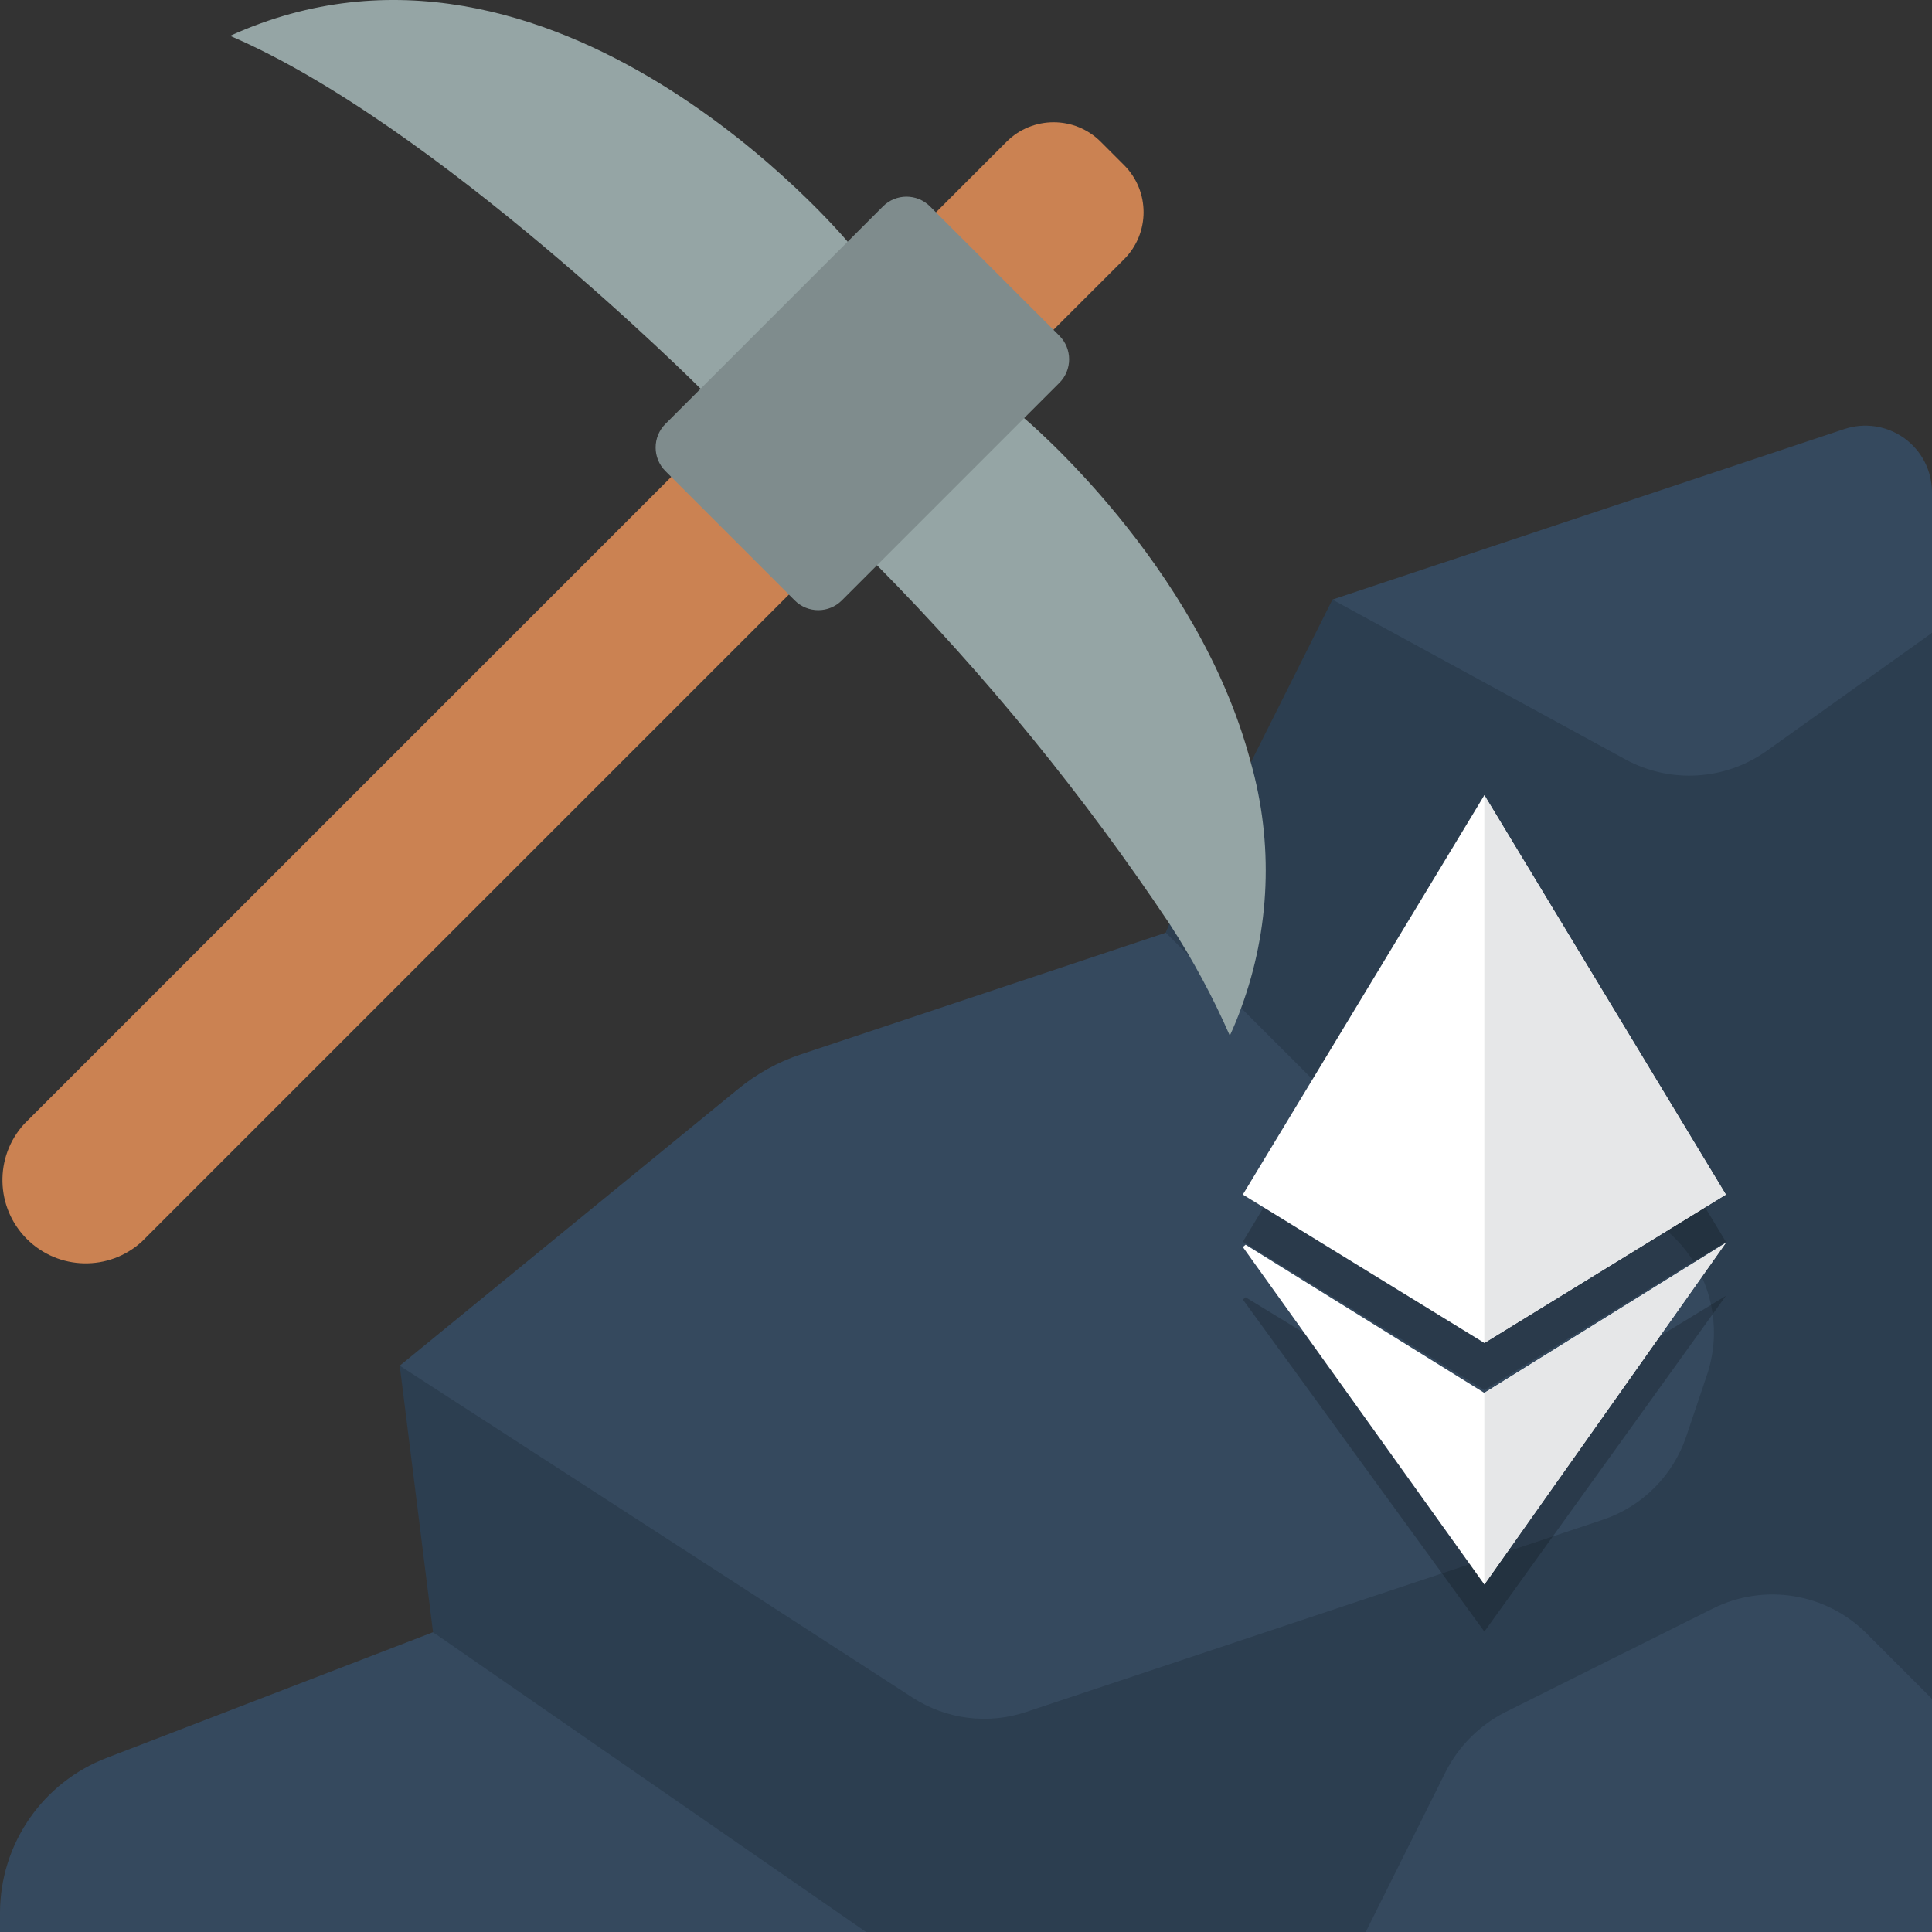
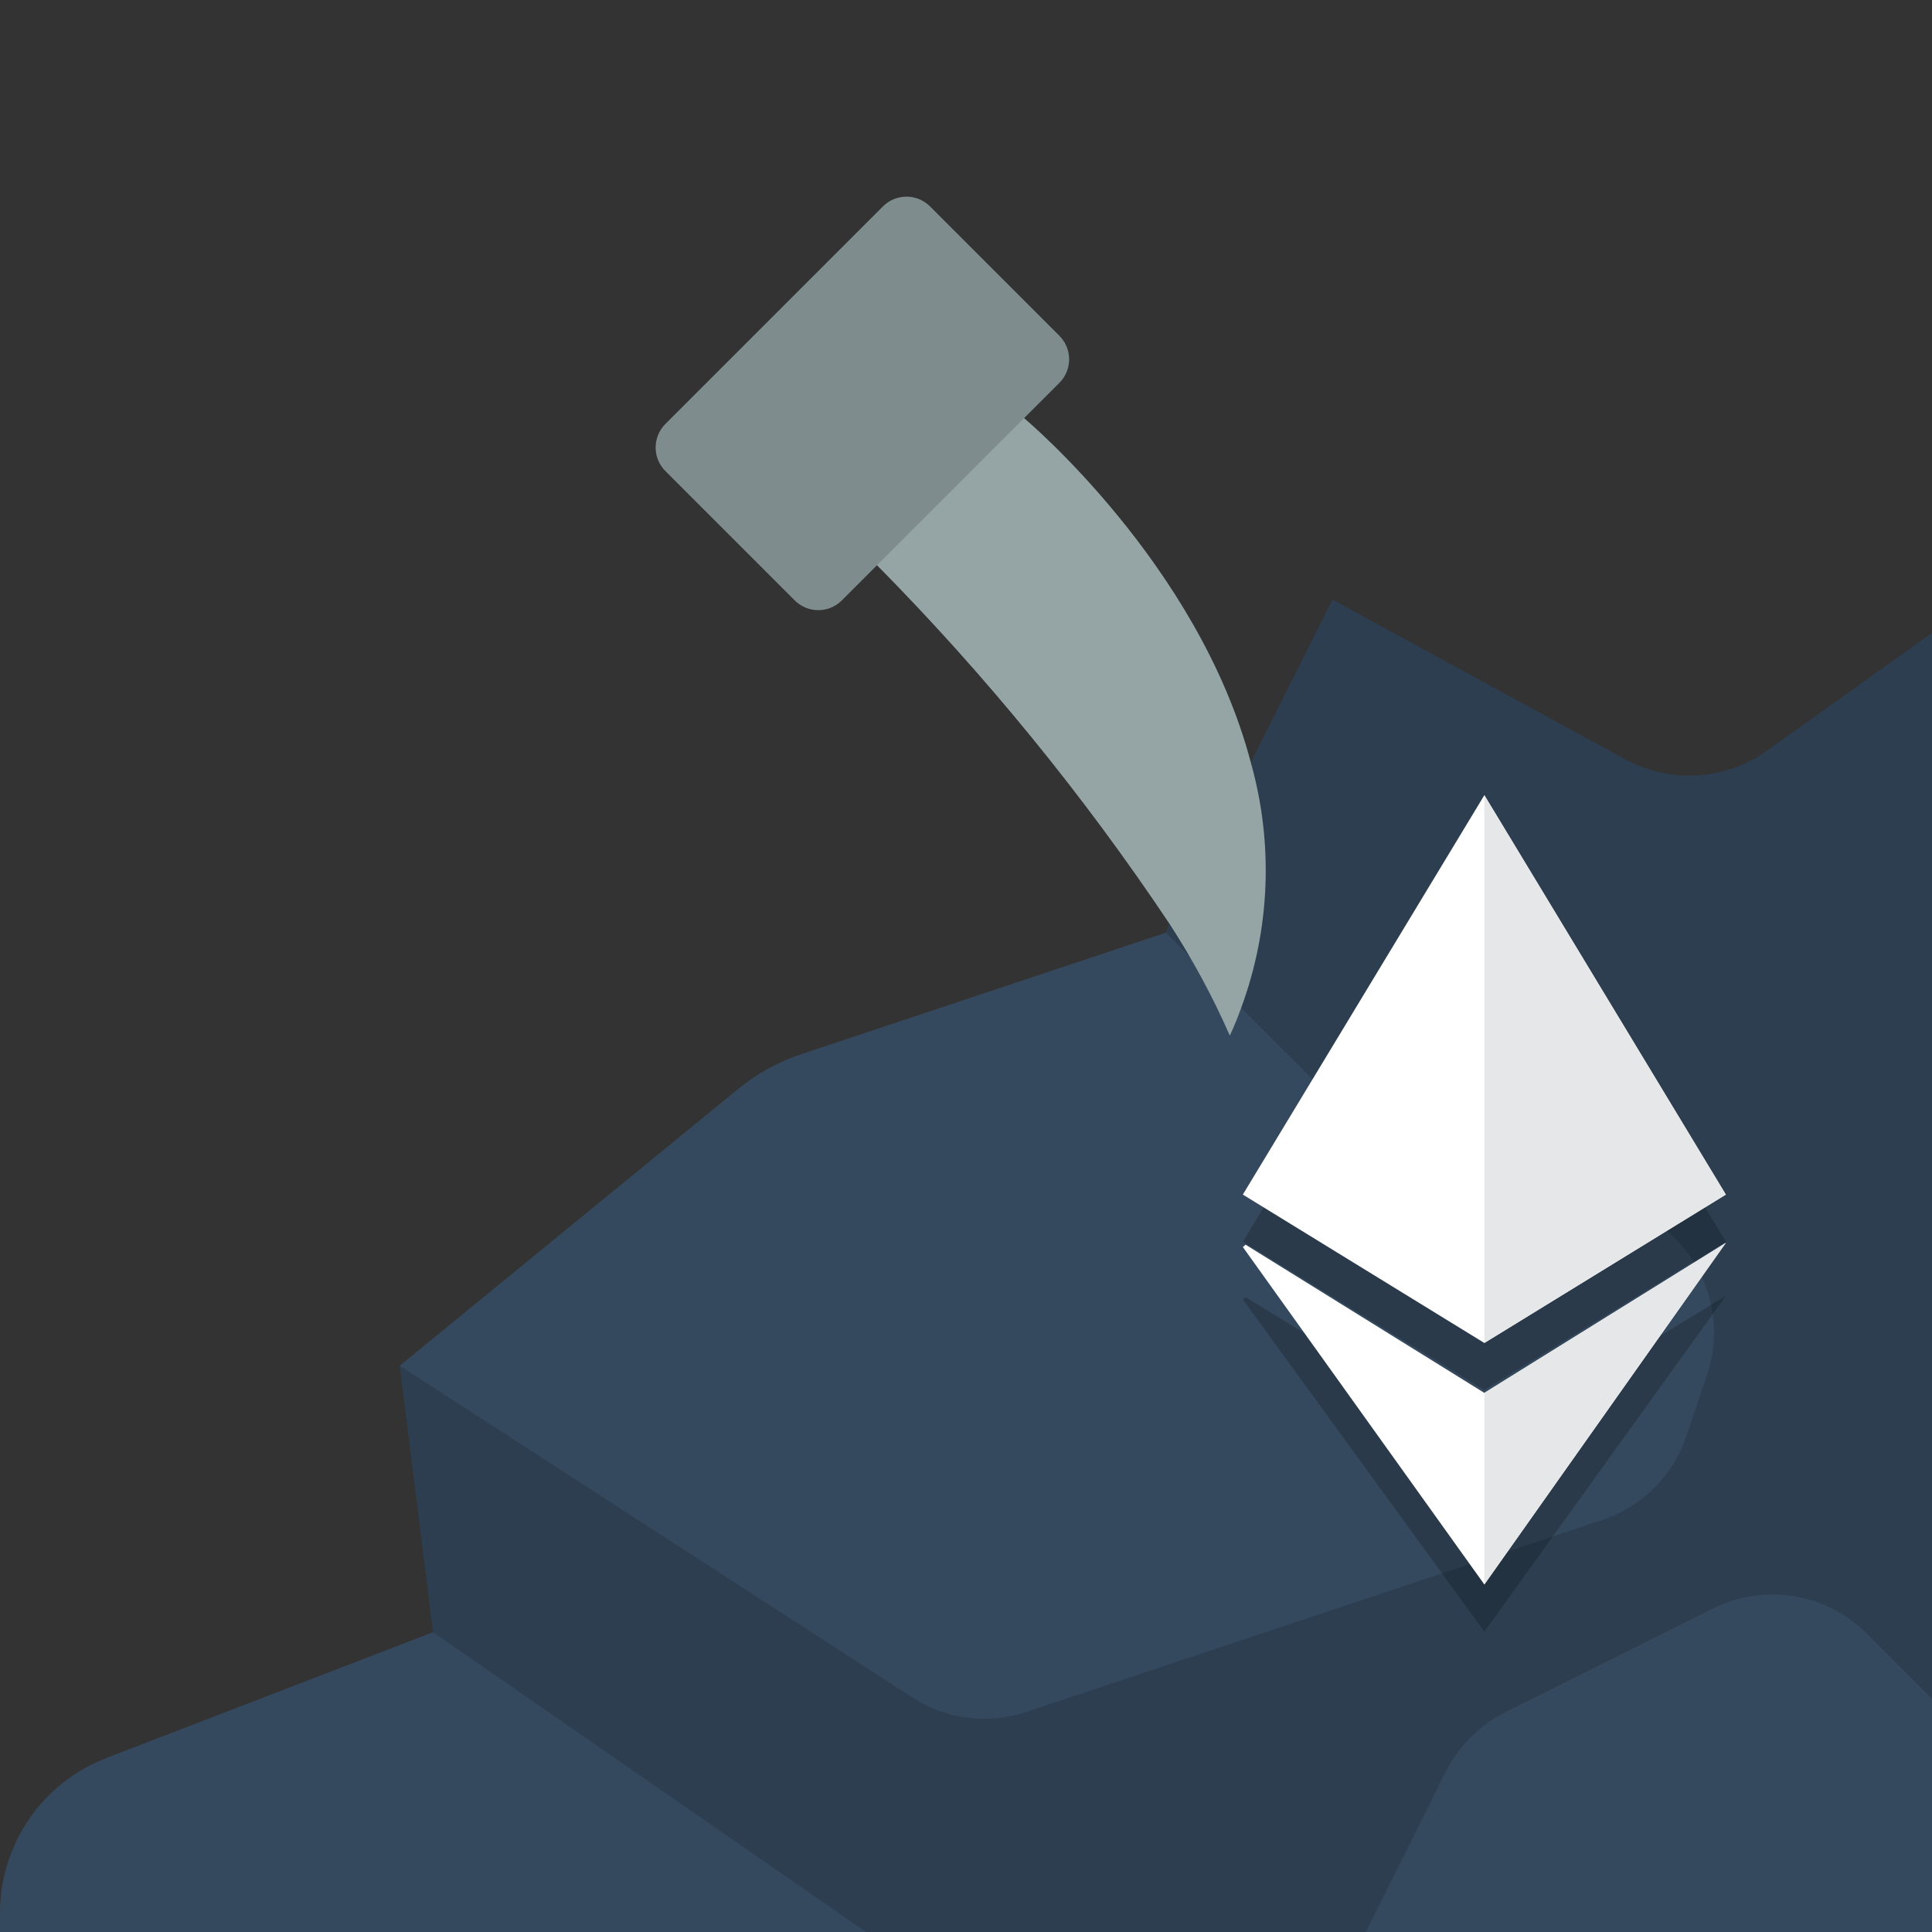
<svg xmlns="http://www.w3.org/2000/svg" fill="none" height="328" viewBox="0 0 328 328" width="328">
  <rect x="0" y="0" width="328" height="328" fill="#333333" stroke="none" />
  <clipPath id="a">
    <path d="m0 0h328v328h-328z" />
  </clipPath>
  <g clip-path="url(#a)">
    <g fill="#35495e">
-       <path d="m328 83.526v23.921l-28.05 31.33c-7.068 5.033-16.343 11.254-23.977 7.125l-49.766-44.11 86.92-28.954c3.44-1.142 7.22-.566 10.163 1.55 2.944 2.115 4.695 5.513 4.71 9.138z" />
      <path d="m198.61 156.93-.679 1.413-61.924 20.642c-3.919 1.296-7.562 3.31-10.745 5.938l-57.4 46.938 83.883 73.517c5.769 3.732 49.11-4.394 55.613-6.6l73.518-37.697c6.786-2.262 20.358-13.007 22.62-19.793l1.884-26.393c4.863-14.647-7.171-16.965-22.621-16.965l-15.614-12.928zm31.839 33.931-19.737-19.737zm13.515 11.027h-.056z" />
      <path d="m328 288.413v39.586h-113.104l19.228-27.202c2.214-4.363 5.76-7.908 10.123-10.122l35.232-17.588c8.708-4.354 30.537-25.279 37.437-18.379z" />
      <path d="m169.655 328h-169.655v-3.223c.002-11.699 7.224-22.182 18.153-26.353l55.364-21.32z" />
    </g>
    <path d="m328 107.448v180.966l-11.084-11.084c-6.886-6.894-17.413-8.603-26.127-4.242l-35.232 17.588c-4.363 2.214-7.908 5.759-10.122 10.122l-13.573 27.202h-84.827l-73.517-50.897-5.655-45.241 87.033 56.325c5.753 3.737 12.9 4.633 19.398 2.432l97.721-32.574c6.763-2.239 12.069-7.544 14.308-14.307l3.506-10.406c2.29-6.899 1.124-14.479-3.133-20.372s-11.087-9.381-18.357-9.374h-5.203c.396-.452.792-.848 1.188-1.244 4.876-4.918 11.161-8.198 17.983-9.388.233-.076.389-.293.389-.537s-.156-.461-.389-.537c-6.836-1.186-13.126-4.49-17.983-9.444-4.934-4.872-8.234-11.156-9.444-17.984-.076-.232-.293-.389-.537-.389-.245 0-.461.157-.538.389-2.225 12.483-11.239 22.675-23.355 26.41l-32.518-32.517c5.429-14.647 17.871-16.061 14.421-28.898l13.855-27.654 49.766 27.145c7.617 4.131 16.922 3.56 23.978-1.471z" fill="#2c3e50" />
-     <path d="m158.911 36.039 11.971-11.972c4.417-4.415 11.577-4.415 15.993 0l3.959 3.959c4.415 4.417 4.415 11.576 0 15.993l-11.978 11.966-44.93 44.959-109.835 109.835c-5.581 5.103-14.19 4.91-19.537-.437-5.347-5.348-5.54-13.956-.437-19.538l109.835-109.834z" fill="#cb8252" />
    <path d="m210.712 171.125c-.565 1.583-1.187 3.11-1.923 4.694-2.876-6.562-6.28-12.878-10.179-18.889-14.597-21.853-31.241-42.266-49.709-60.962l-2.494-31.997 27.433 7.001s29.634 24.713 38.512 58.474c3.87 13.718 3.296 28.308-1.64 41.679z" fill="#95a5a5" />
-     <path d="m39.065 6.084c34.949 14.975 79.88 59.911 79.88 59.911l27.461 2.494-2.499-27.456s-49.924-59.911-104.842-34.949z" fill="#95a5a5" />
    <path d="m179.852 57.001-21.958-21.957c-2.208-2.208-5.789-2.208-7.997 0l-36.933 36.933c-2.209 2.208-2.209 5.789 0 7.998l21.957 21.958c2.209 2.208 5.789 2.208 7.998 0l36.933-36.933c2.208-2.208 2.208-5.789 0-7.998z" fill="#7f8c8d" />
  </g>
  <path d="m211.47 220.236-.47.388 41.002 56.376 40.998-57-40.998 24.996z" fill="#000" fill-opacity=".2" />
  <path d="m293 210.807-40.998-67.807-41.002 67.807 41.002 25.193z" fill="#000" fill-opacity=".2" />
  <path d="m252.002 228-41.002-25.193 41.002-67.807 40.998 67.807z" fill="#fff" />
  <path d="m252.002 236.478-40.532-25.161-.47.394 41.002 57.289 40.998-58z" fill="#fff" />
  <g fill="#e6e7e8">
    <path d="m252 228v-93l41 67.807z" />
    <path d="m252 236.478v32.522l41-58z" />
  </g>
</svg>